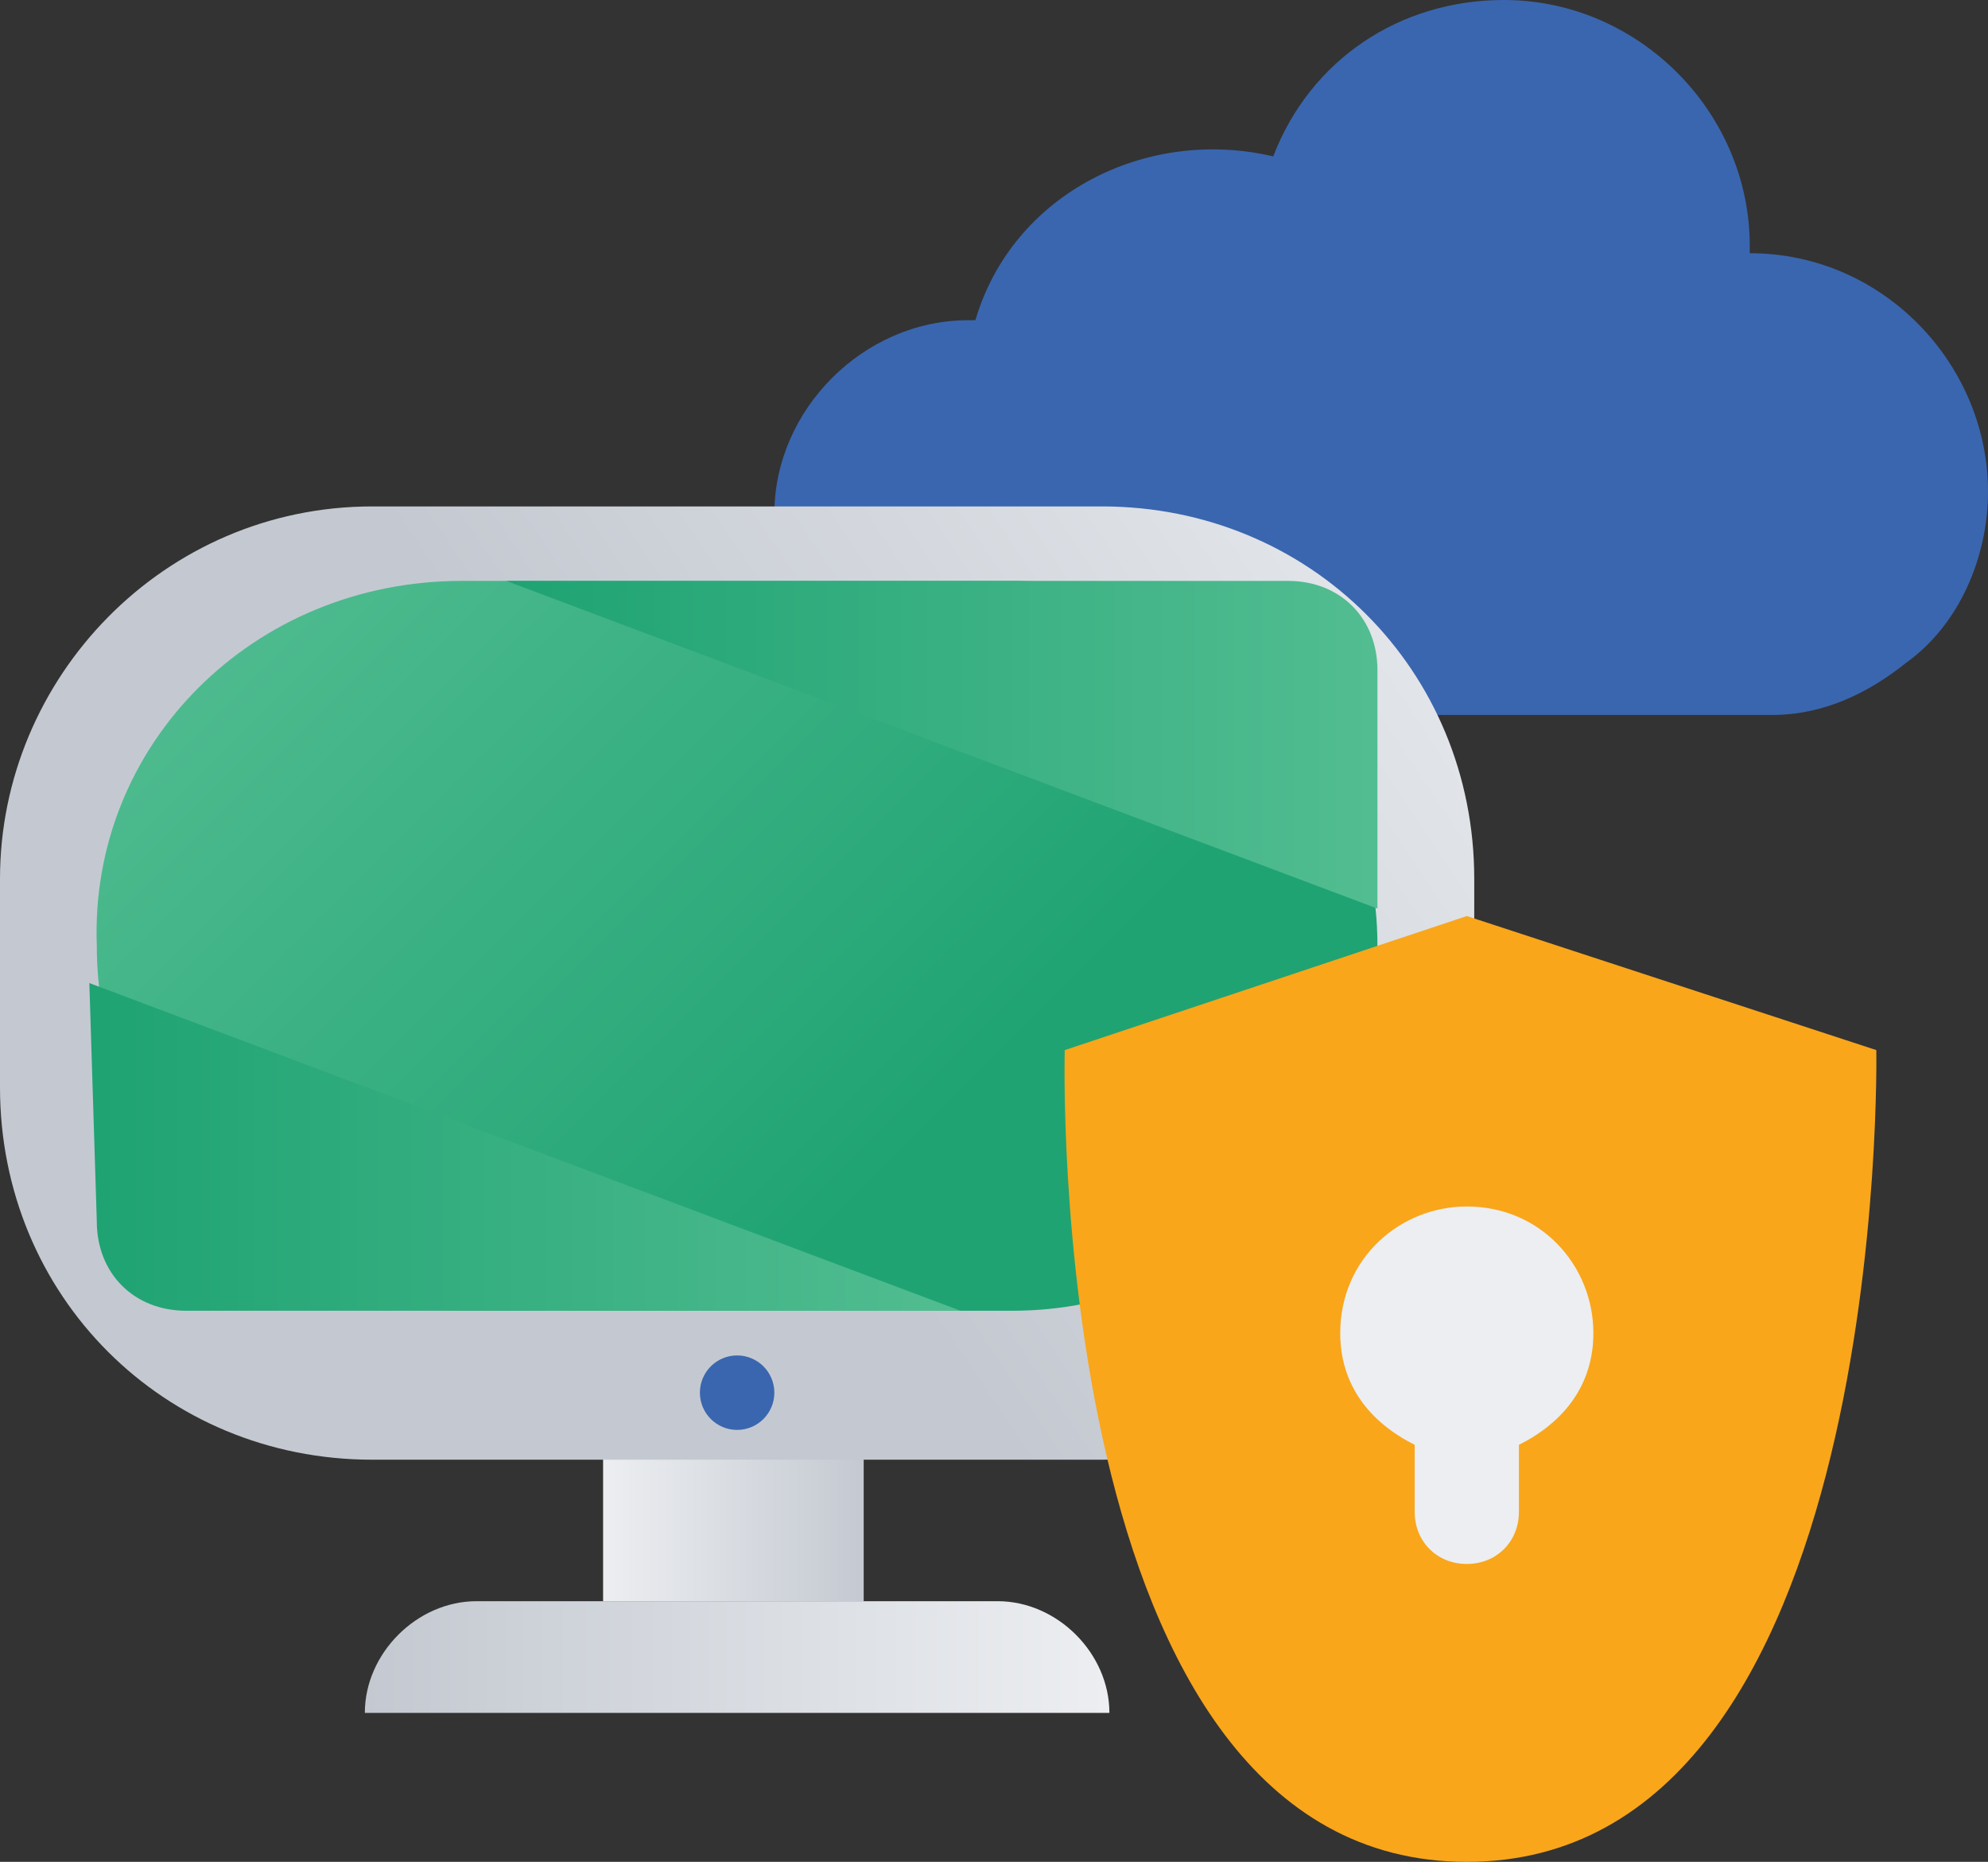
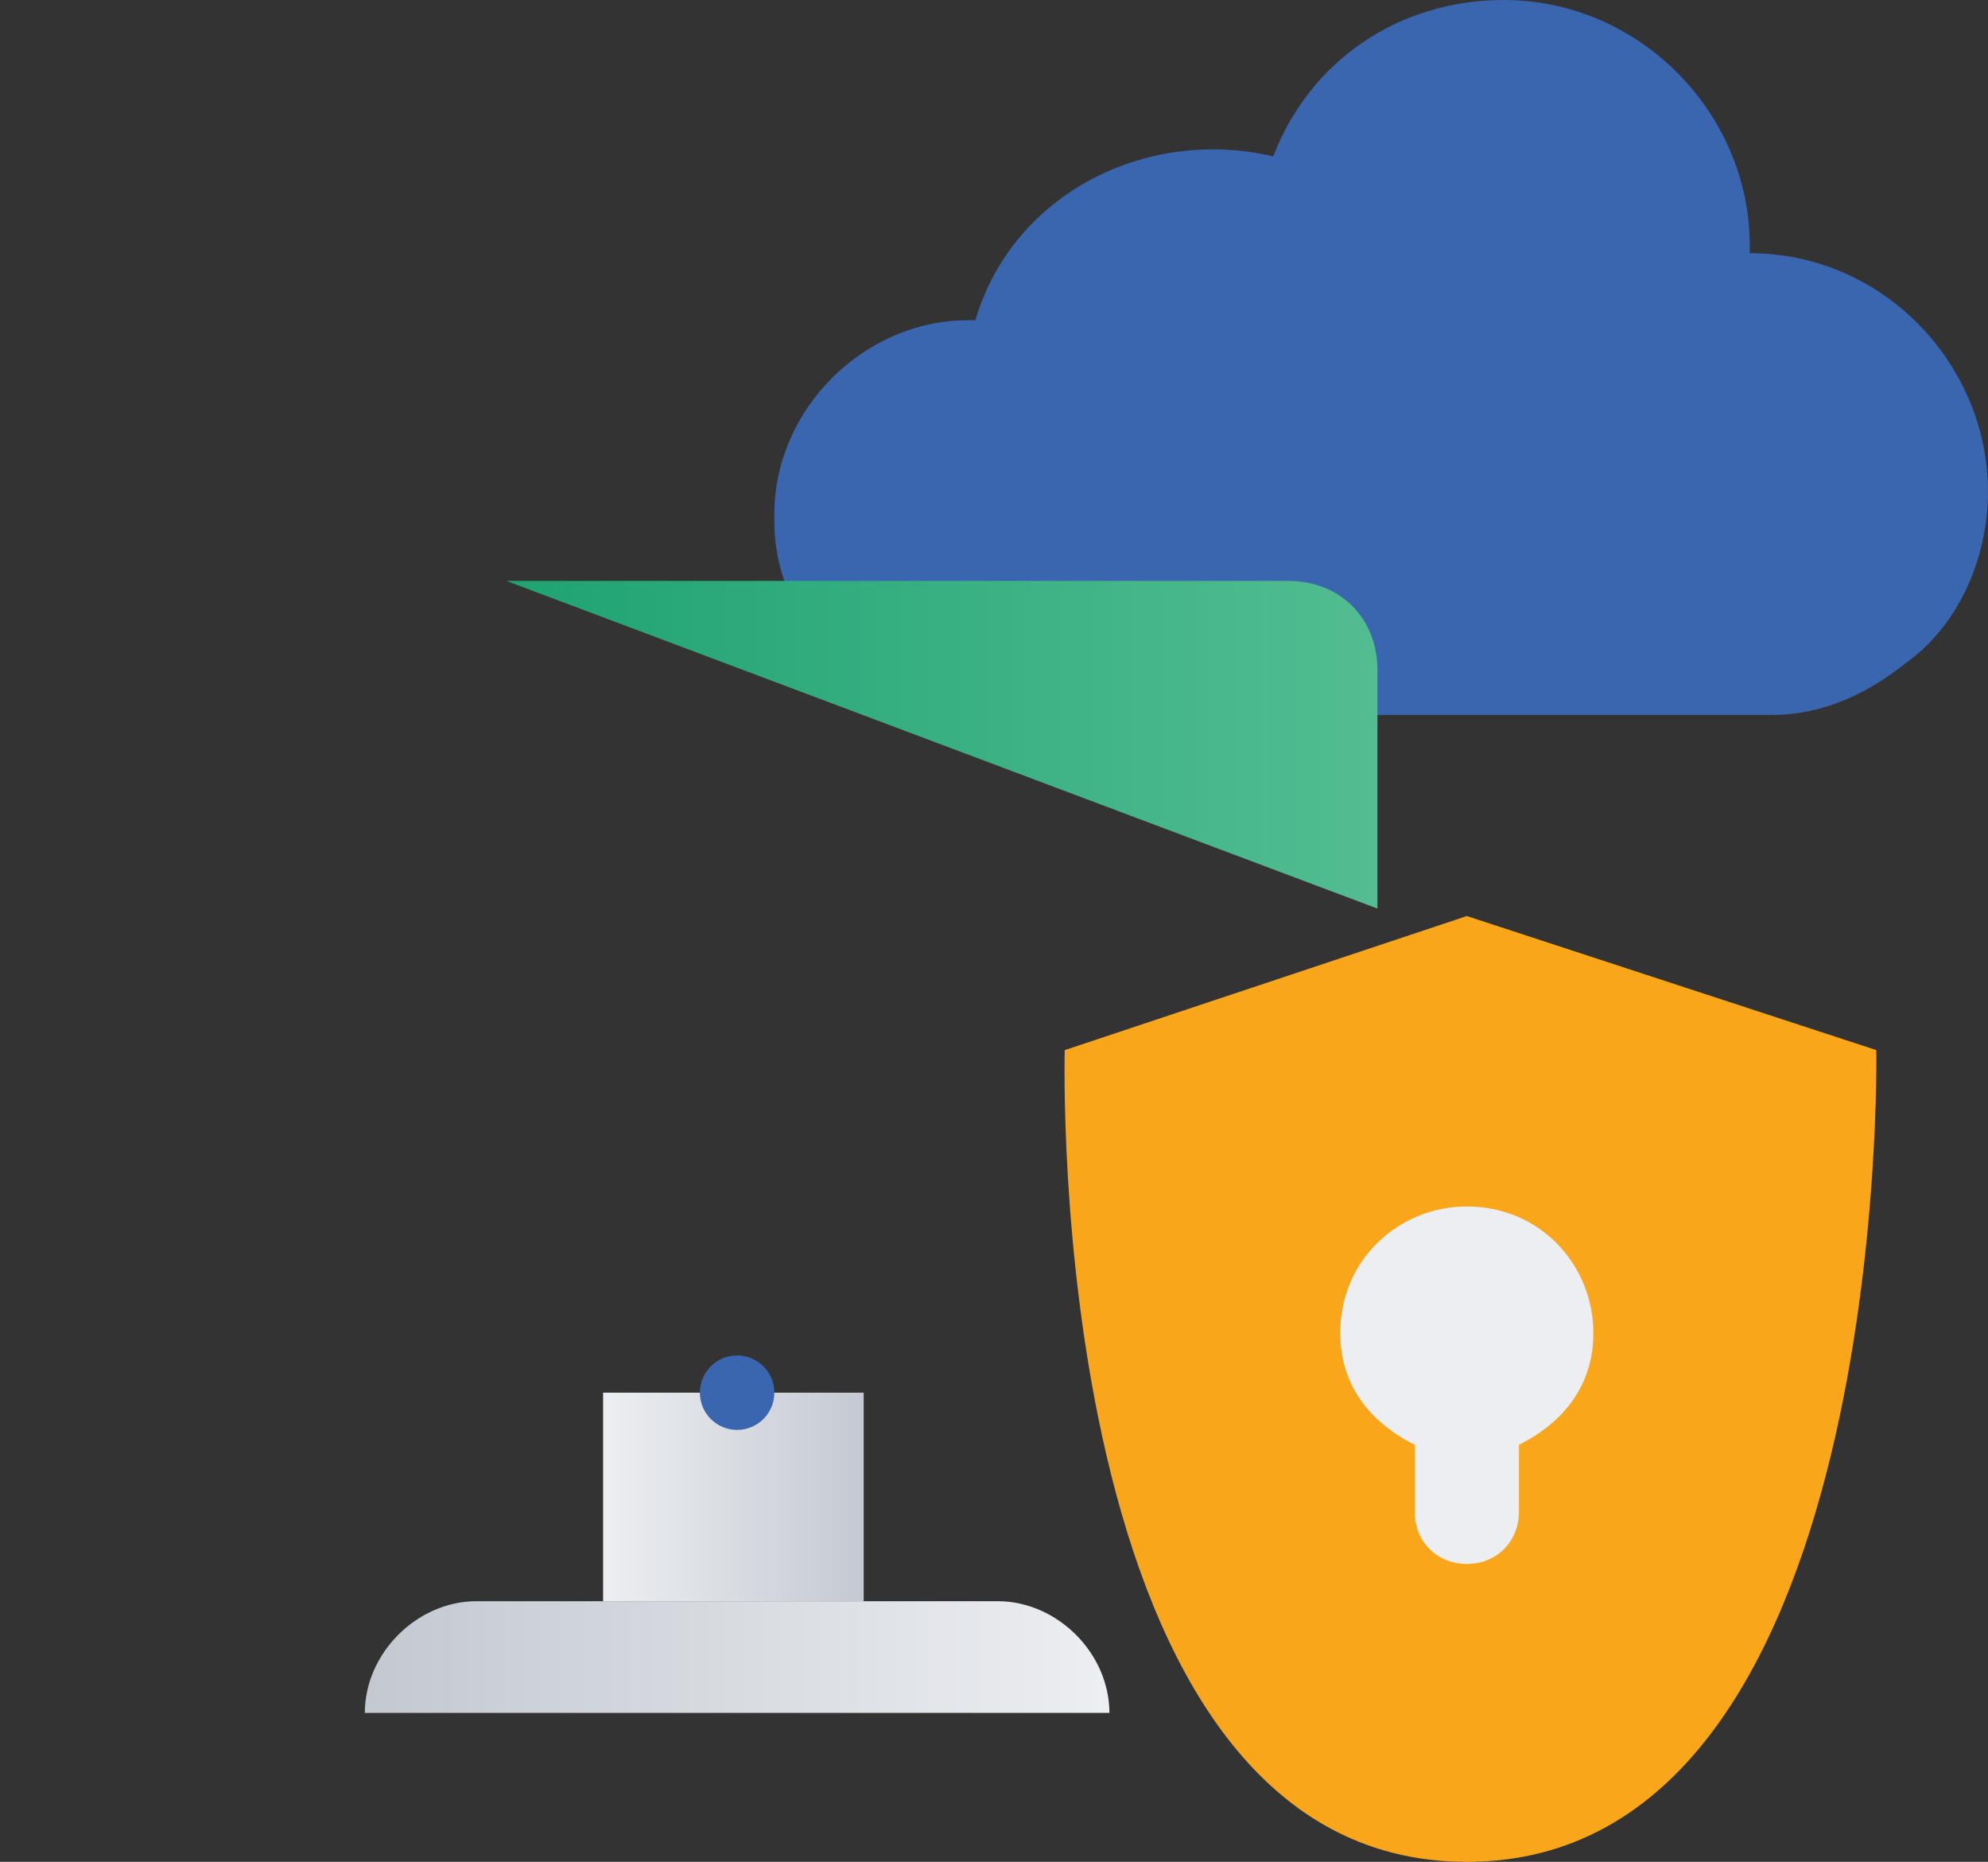
<svg xmlns="http://www.w3.org/2000/svg" version="1.1" id="Layer_1" x="0px" y="0px" viewBox="0 0 26.7 25" style="enable-background:new 0 0 26.7 25;" xml:space="preserve">
  <rect x="0" y="0" width="26.7" height="25" fill="#333333" stroke="none" />
  <style type="text/css">
	.st0{fill:#3A66AF;}
	.st1{fill:url(#SVGID_1_);}
	.st2{fill:url(#SVGID_00000070809782211403505150000013824865031181618822_);}
	.st3{fill:url(#SVGID_00000115473115012274535390000007917700394797205918_);}
	.st4{fill:url(#SVGID_00000131351642546134426050000003256421273247180421_);}
	.st5{fill:url(#SVGID_00000054982079963766330370000000423300048706759323_);}
	.st6{fill:url(#SVGID_00000159463027004335068830000007833214970915513237_);}
	.st7{fill:#F9A61B;}
	.st8{fill:#ECEEF1;}
</style>
  <path class="st0" d="M26.7,6.6c0-1.7-1.4-3.2-3.2-3.2V3.3c0-1.8-1.5-3.3-3.3-3.3c-1.4,0-2.6,0.8-3.1,2.1c-1.7-0.4-3.5,0.5-4,2.2H13  c-1.4,0-2.6,1.2-2.6,2.6v0v0.1c0,1.4,1.2,2.6,2.6,2.6h10.8c0.7,0,1.3-0.3,1.8-0.7C26.3,8.4,26.7,7.5,26.7,6.6z" />
  <linearGradient id="SVGID_1_" gradientUnits="userSpaceOnUse" x1="8.14" y1="6.947" x2="11.63" y2="6.947" gradientTransform="matrix(1 0 0 -1 0 27.023)">
    <stop offset="0" style="stop-color:#ECEEF1" />
    <stop offset="1" style="stop-color:#C4C9D1" />
  </linearGradient>
  <path class="st1" d="M8.1,18.7h3.5v2.8H8.1V18.7z" />
  <linearGradient id="SVGID_00000056403573320693737480000015278040789647596700_" gradientUnits="userSpaceOnUse" x1="21.13" y1="21.332" x2="9.55" y2="13.562" gradientTransform="matrix(1 0 0 -1 0 27.023)">
    <stop offset="0" style="stop-color:#ECEEF1" />
    <stop offset="1" style="stop-color:#C4C9D1" />
  </linearGradient>
-   <path style="fill:url(#SVGID_00000056403573320693737480000015278040789647596700_);" d="M5,6.8h9.8c2.8,0,5,2.2,5,5v2.8  c0,2.8-2.2,5-5,5H5c-2.8,0-5-2.2-5-5v-2.8C0,9.1,2.2,6.8,5,6.8z" />
  <linearGradient id="SVGID_00000047756391597229686610000018132015894307060651_" gradientUnits="userSpaceOnUse" x1="12.508" y1="11.66" x2="3.639" y2="20.54" gradientTransform="matrix(1 0 0 -1 0 27.023)">
    <stop offset="0" style="stop-color:#1FA373" />
    <stop offset="1" style="stop-color:#52BD91" />
  </linearGradient>
-   <path style="fill:url(#SVGID_00000047756391597229686610000018132015894307060651_);" d="M6.2,7.8h7.4c2.7,0,4.9,2.2,4.9,4.9l0,0  c0,2.7-2.2,4.9-4.9,4.9H6.2c-2.7,0-4.9-2.2-4.9-4.9l0,0C1.2,10,3.4,7.8,6.2,7.8z" />
  <linearGradient id="SVGID_00000158011291295969579530000014266922598053415555_" gradientUnits="userSpaceOnUse" x1="14.86" y1="4.772" x2="4.92" y2="4.772" gradientTransform="matrix(1 0 0 -1 0 27.023)">
    <stop offset="0" style="stop-color:#ECEEF1" />
    <stop offset="1" style="stop-color:#C4C9D1" />
  </linearGradient>
  <path style="fill:url(#SVGID_00000158011291295969579530000014266922598053415555_);" d="M6.4,21.5h7c0.8,0,1.5,0.7,1.5,1.5l0,0H4.9  l0,0C4.9,22.2,5.6,21.5,6.4,21.5z" />
  <circle class="st0" cx="9.9" cy="18.7" r="0.5" />
  <linearGradient id="SVGID_00000060720290608988629740000015198353547974387331_" gradientUnits="userSpaceOnUse" x1="1.25" y1="11.582" x2="12.93" y2="11.582" gradientTransform="matrix(1 0 0 -1 0 27.023)">
    <stop offset="0" style="stop-color:#1FA373" />
    <stop offset="1" style="stop-color:#52BD91" />
  </linearGradient>
-   <path style="fill:url(#SVGID_00000060720290608988629740000015198353547974387331_);" d="M1.2,13.2l11.7,4.4H2.5  c-0.7,0-1.2-0.5-1.2-1.2l0,0L1.2,13.2z" />
  <linearGradient id="SVGID_00000115510966056809752140000016879207705963796106_" gradientUnits="userSpaceOnUse" x1="6.84" y1="16.992" x2="18.52" y2="16.992" gradientTransform="matrix(1 0 0 -1 0 27.023)">
    <stop offset="0" style="stop-color:#1FA373" />
    <stop offset="1" style="stop-color:#52BD91" />
  </linearGradient>
  <path style="fill:url(#SVGID_00000115510966056809752140000016879207705963796106_);" d="M18.5,12.2L6.8,7.8h10.5  c0.7,0,1.2,0.5,1.2,1.2L18.5,12.2z" />
  <path class="st7" d="M25.2,14.1l-5.5-1.8l-5.4,1.8c0,0-0.3,10.9,5.4,10.9S25.2,14.1,25.2,14.1z" />
  <path class="st8" d="M21.4,17.9c0-0.9-0.7-1.7-1.7-1.7c-0.9,0-1.7,0.7-1.7,1.7c0,0.7,0.4,1.2,1,1.5v0.9c0,0.4,0.3,0.7,0.7,0.7  c0.4,0,0.7-0.3,0.7-0.7v-0.9C21,19.1,21.4,18.6,21.4,17.9z" />
</svg>